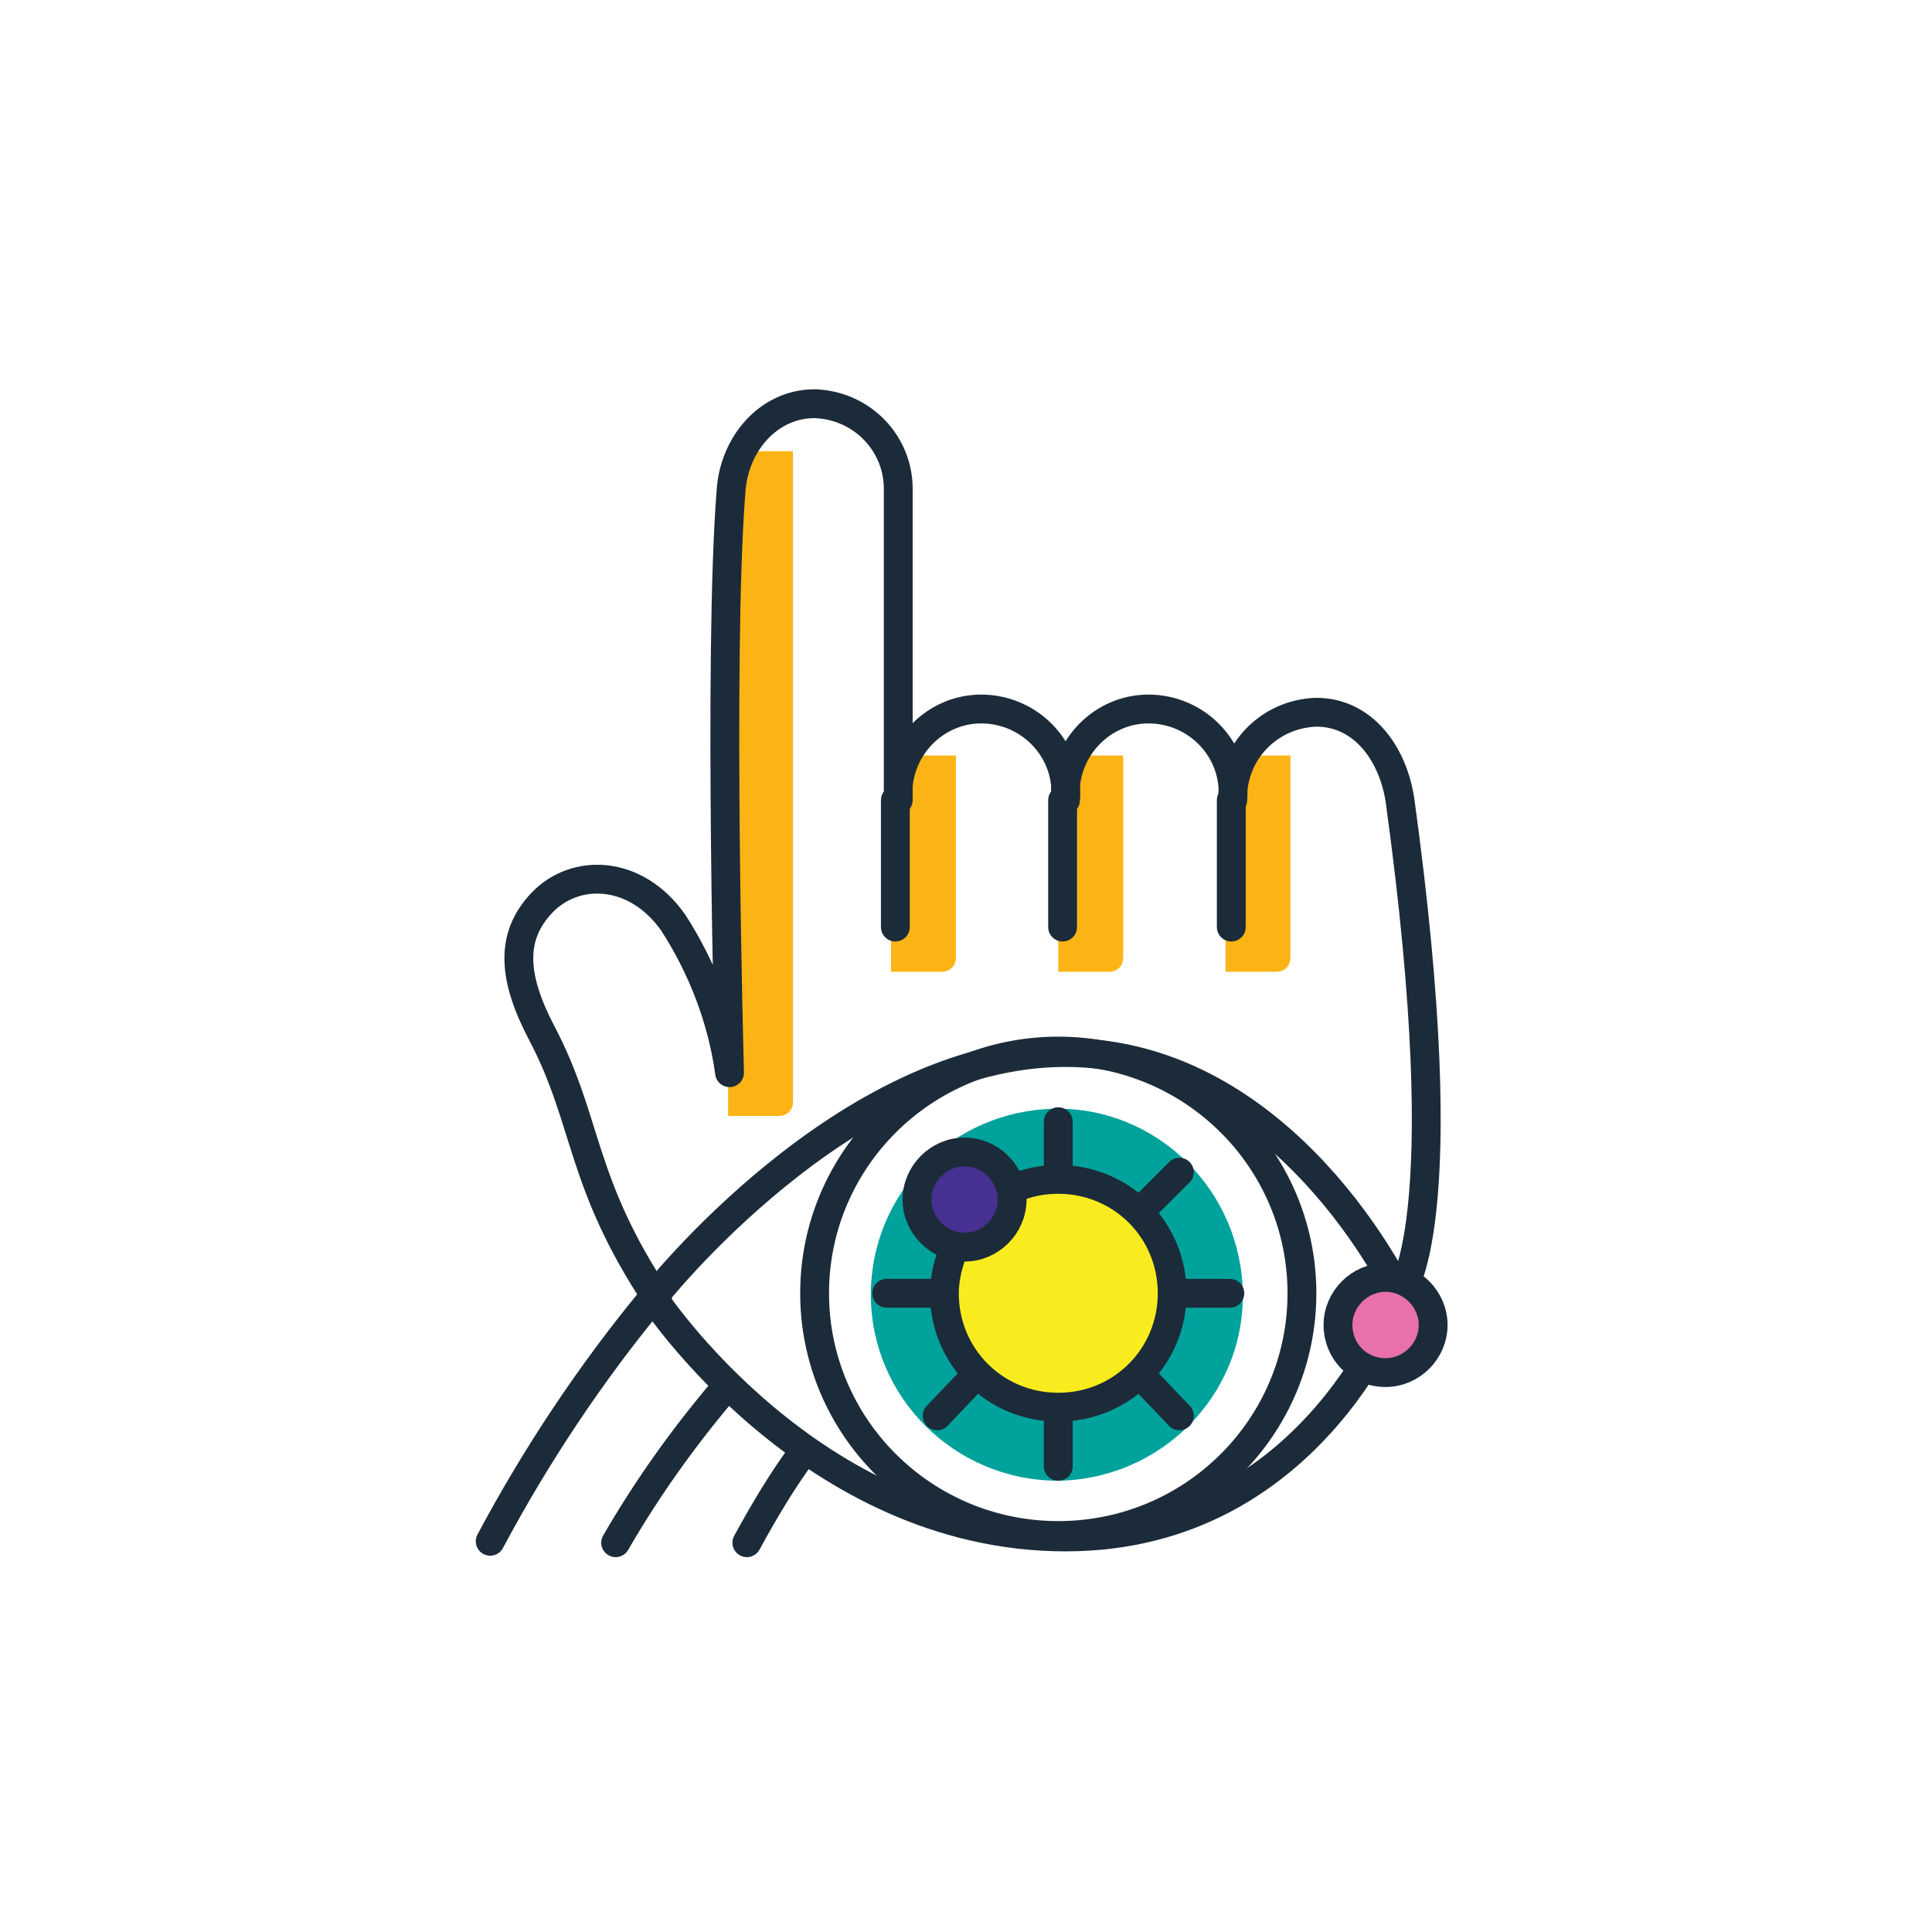
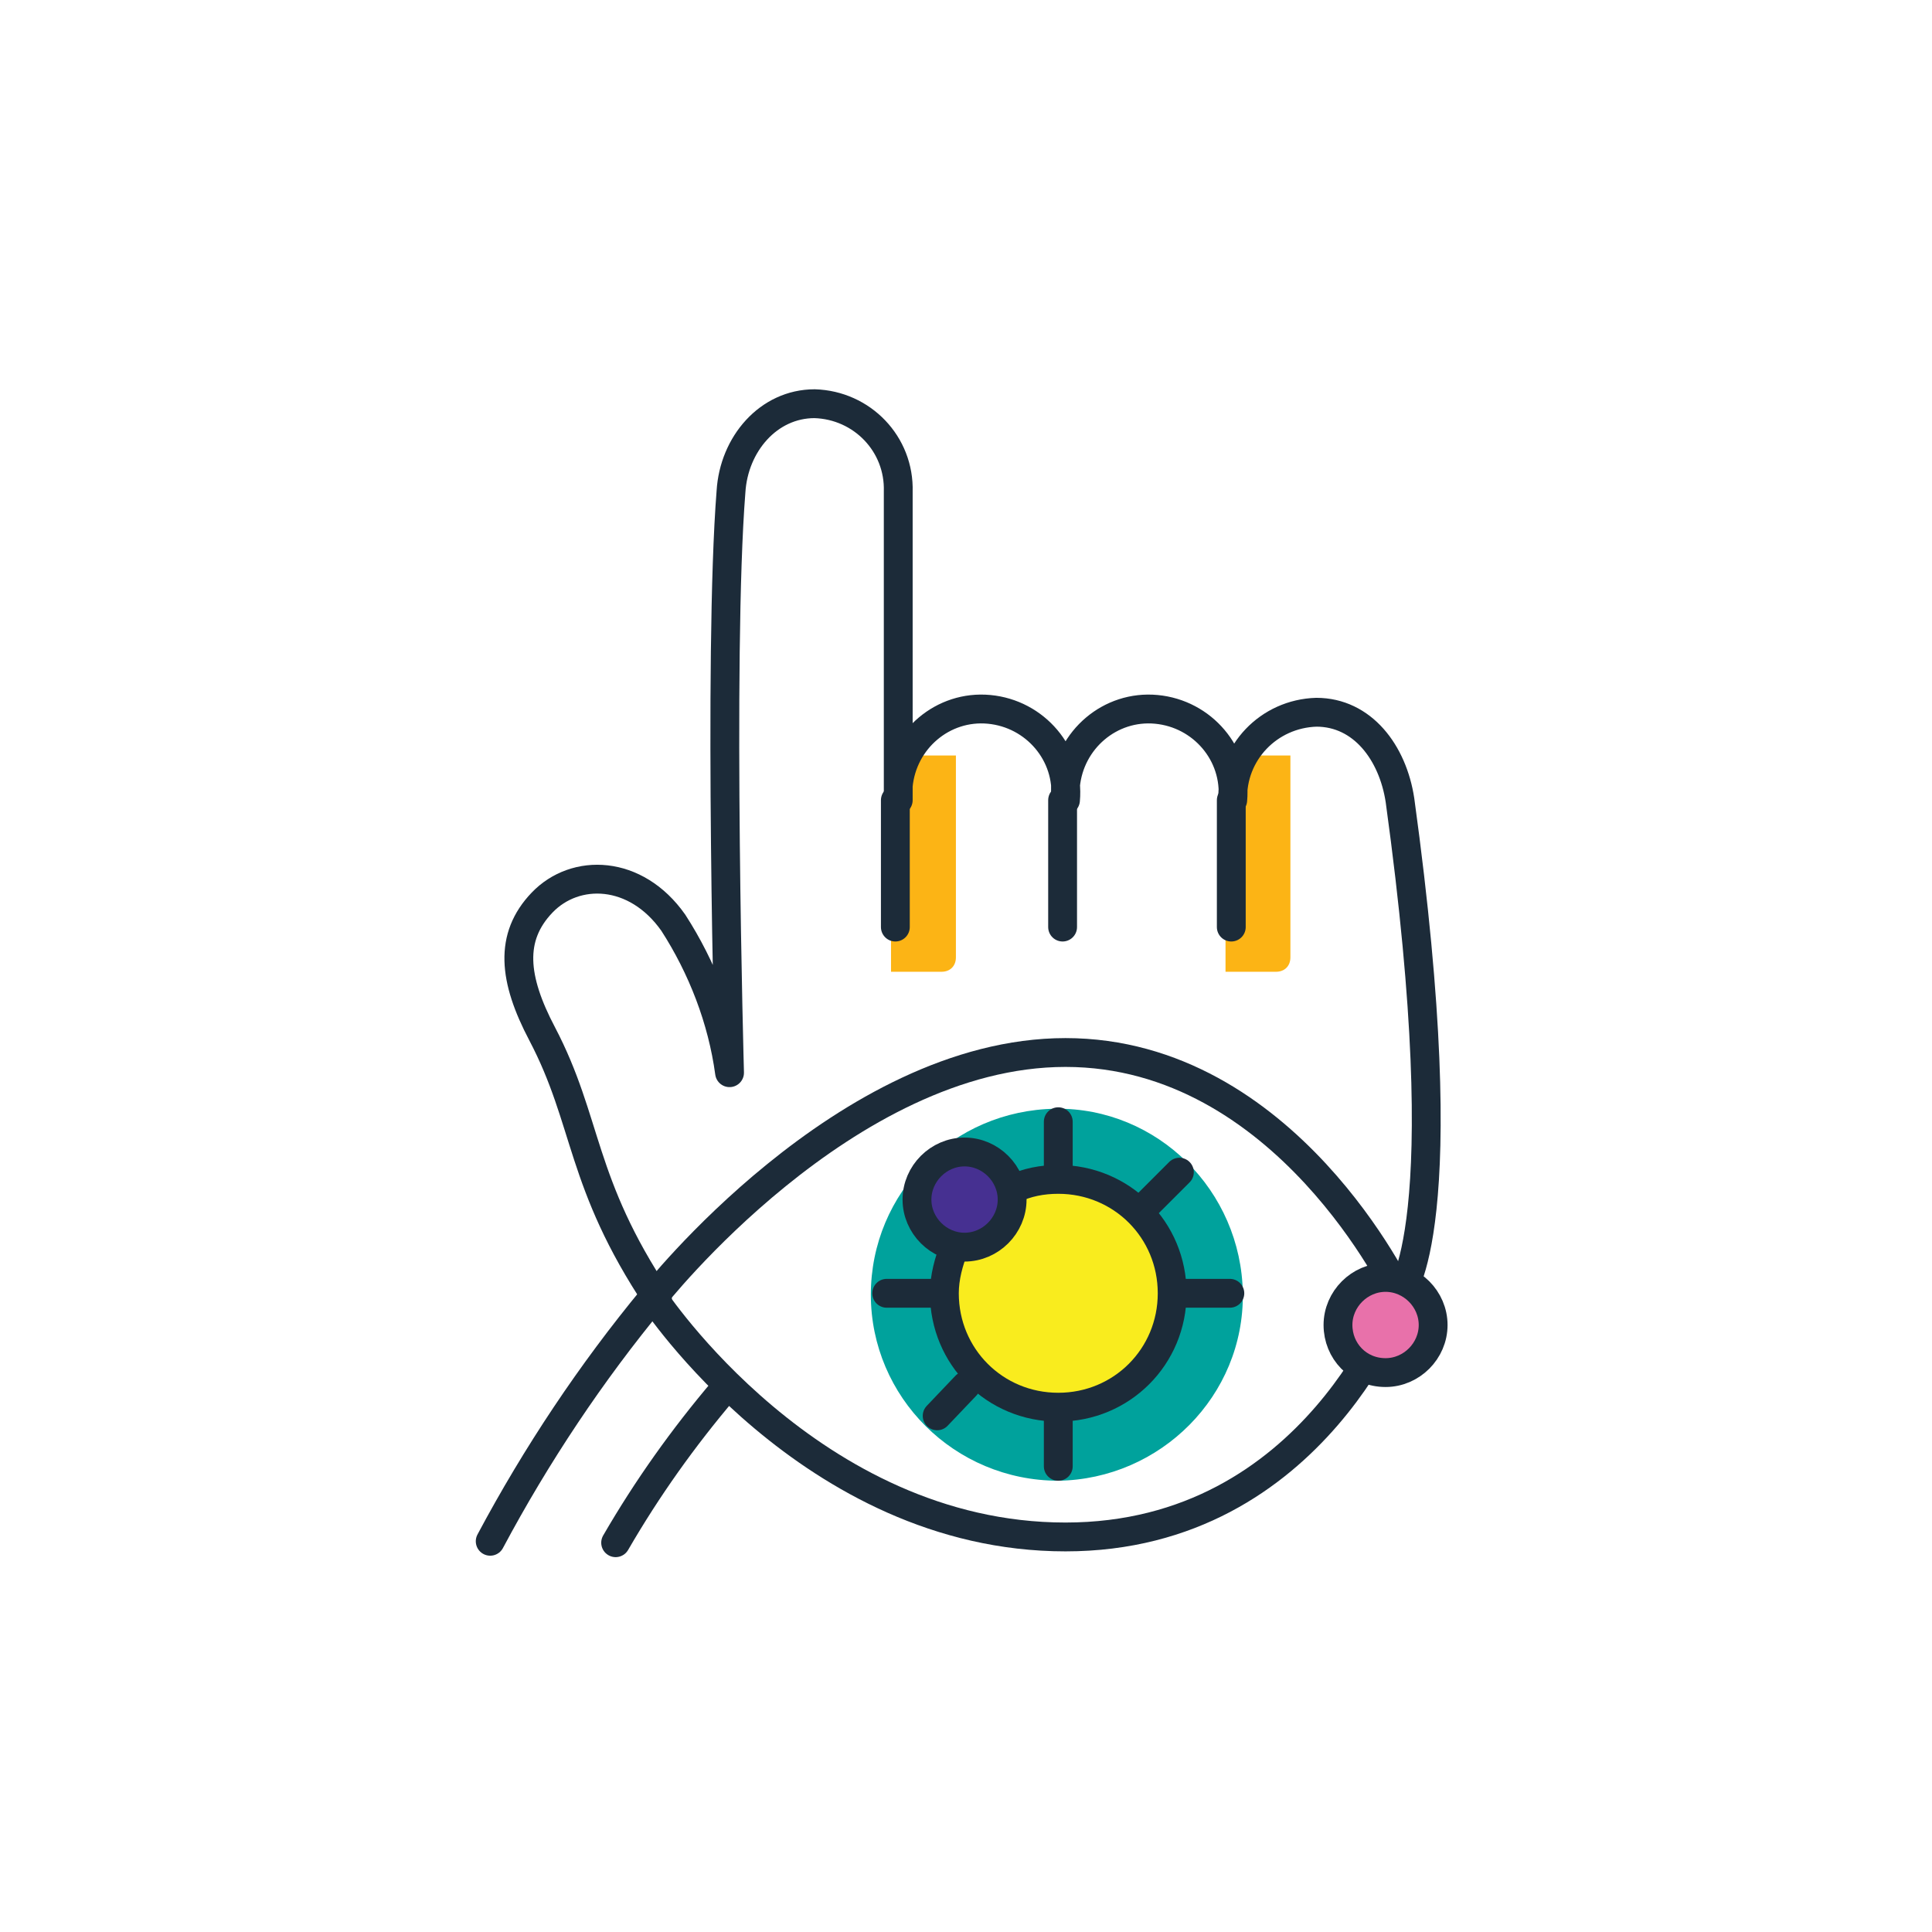
<svg xmlns="http://www.w3.org/2000/svg" xmlns:xlink="http://www.w3.org/1999/xlink" version="1.1" id="Layer_1" x="0px" y="0px" viewBox="0 0 134 134" style="enable-background:new 0 0 134 134;" xml:space="preserve">
  <style type="text/css">
	.st0{fill:none;}
	.st1{clip-path:url(#SVGID_2_);}
	.st2{fill:#00A29C;}
	.st3{clip-path:url(#SVGID_4_);}
	.st4{fill:#FCB415;}
	.st5{clip-path:url(#SVGID_6_);}
	.st6{clip-path:url(#SVGID_8_);}
	.st7{clip-path:url(#SVGID_10_);}
	.st8{clip-path:url(#SVGID_12_);}
	.st9{fill:none;stroke:#1C2B39;stroke-width:2;stroke-linecap:round;stroke-linejoin:round;}
	.st10{clip-path:url(#SVGID_14_);}
	.st11{clip-path:url(#SVGID_16_);}
	.st12{fill:#F9EC1E;}
	.st13{clip-path:url(#SVGID_18_);}
	.st14{clip-path:url(#SVGID_20_);}
	.st15{clip-path:url(#SVGID_22_);}
	.st16{clip-path:url(#SVGID_24_);}
	.st17{fill:none;stroke:#1C2B39;stroke-linejoin:round;}
	.st18{clip-path:url(#SVGID_26_);}
	.st19{clip-path:url(#SVGID_28_);}
	.st20{fill:#463091;}
	.st21{clip-path:url(#SVGID_30_);}
	.st22{clip-path:url(#SVGID_32_);}
	.st23{fill:#E871AA;}
	.st24{clip-path:url(#SVGID_34_);}
</style>
  <title>icon-creative-technology</title>
  <circle class="st0" cx="67" cy="67" r="67" />
  <g>
    <defs>
      <rect id="SVGID_1_" x="33" y="27" width="67.4" height="81" />
    </defs>
    <clipPath id="SVGID_2_">
      <use xlink:href="#SVGID_1_" style="overflow:visible;" />
    </clipPath>
    <g class="st1">
      <path class="st2" d="M73.4,102.7c7.1-0.1,12.9-5.9,12.8-13s-5.9-12.9-13-12.8c-7.1,0.1-12.8,5.8-12.8,12.9    C60.4,96.9,66.2,102.7,73.4,102.7C73.3,102.7,73.4,102.7,73.4,102.7" />
    </g>
  </g>
  <g>
    <defs>
      <rect id="SVGID_3_" x="33" y="27" width="67.4" height="81" />
    </defs>
    <clipPath id="SVGID_4_">
      <use xlink:href="#SVGID_3_" style="overflow:visible;" />
    </clipPath>
    <g class="st3">
-       <path class="st4" d="M50.5,31.3v46.1H54c0.6,0,1-0.4,1-1V31.3H50.5z" />
-     </g>
+       </g>
  </g>
  <g>
    <defs>
      <rect id="SVGID_5_" x="33" y="27" width="67.4" height="81" />
    </defs>
    <clipPath id="SVGID_6_">
      <use xlink:href="#SVGID_5_" style="overflow:visible;" />
    </clipPath>
    <g class="st5">
      <path class="st4" d="M61.8,52.4v15h3.5c0.6,0,1-0.4,1-1v-14H61.8z" />
    </g>
  </g>
  <g>
    <defs>
      <rect id="SVGID_7_" x="33" y="27" width="67.4" height="81" />
    </defs>
    <clipPath id="SVGID_8_">
      <use xlink:href="#SVGID_7_" style="overflow:visible;" />
    </clipPath>
    <g class="st6">
-       <path class="st4" d="M73.4,52.4v15h3.5c0.6,0,1-0.4,1-1v-14H73.4z" />
-     </g>
+       </g>
  </g>
  <g>
    <defs>
      <rect id="SVGID_9_" x="33" y="27" width="67.4" height="81" />
    </defs>
    <clipPath id="SVGID_10_">
      <use xlink:href="#SVGID_9_" style="overflow:visible;" />
    </clipPath>
    <g class="st7">
      <path class="st4" d="M85,52.4v15h3.5c0.6,0,1-0.4,1-1v-14H85z" />
    </g>
  </g>
  <g>
    <defs>
      <rect id="SVGID_11_" x="33" y="27" width="67.4" height="81" />
    </defs>
    <clipPath id="SVGID_12_">
      <use xlink:href="#SVGID_11_" style="overflow:visible;" />
    </clipPath>
    <g class="st8">
-       <ellipse class="st9" cx="73.4" cy="89.7" rx="16.9" ry="16.8" />
-     </g>
+       </g>
  </g>
  <g>
    <defs>
      <rect id="SVGID_13_" x="33" y="27" width="67.4" height="81" />
    </defs>
    <clipPath id="SVGID_14_">
      <use xlink:href="#SVGID_13_" style="overflow:visible;" />
    </clipPath>
    <g class="st10">
      <path class="st9" d="M73.9,106.6c17.4,0,23.2-16.8,23.2-16.8S89.2,73,73.9,73S45.3,90,45.3,90S56.2,106.6,73.9,106.6z" />
    </g>
  </g>
  <line class="st9" x1="73.4" y1="101.7" x2="73.4" y2="98.5" />
-   <line class="st9" x1="81.8" y1="98.2" x2="79.7" y2="96" />
  <line class="st9" x1="85.3" y1="89.7" x2="82.1" y2="89.7" />
  <line class="st9" x1="81.8" y1="81.3" x2="79.6" y2="83.5" />
  <line class="st9" x1="73.4" y1="81" x2="73.4" y2="77.8" />
  <line class="st9" x1="67" y1="96.1" x2="65" y2="98.2" />
  <line class="st9" x1="64.7" y1="89.7" x2="61.5" y2="89.7" />
  <g>
    <defs>
      <rect id="SVGID_15_" x="33" y="27" width="67.4" height="81" />
    </defs>
    <clipPath id="SVGID_16_">
      <use xlink:href="#SVGID_15_" style="overflow:visible;" />
    </clipPath>
    <g class="st11">
      <path class="st12" d="M66.2,86.5c-0.4,1-0.7,2.1-0.7,3.2c0,4.4,3.5,7.9,7.9,7.9s7.9-3.5,7.9-7.9c0-4.4-3.5-7.9-7.9-7.9    c-1.1,0-2.2,0.2-3.2,0.7" />
    </g>
  </g>
  <g>
    <defs>
      <rect id="SVGID_17_" x="33" y="27" width="67.4" height="81" />
    </defs>
    <clipPath id="SVGID_18_">
      <use xlink:href="#SVGID_17_" style="overflow:visible;" />
    </clipPath>
    <g class="st13">
      <path class="st9" d="M66.2,86.5c-0.4,1-0.7,2.1-0.7,3.2c0,4.4,3.5,7.9,7.9,7.9s7.9-3.5,7.9-7.9c0-4.4-3.5-7.9-7.9-7.9    c-1.1,0-2.2,0.2-3.2,0.7" />
    </g>
  </g>
  <g>
    <defs>
      <rect id="SVGID_19_" x="33" y="27" width="67.4" height="81" />
    </defs>
    <clipPath id="SVGID_20_">
      <use xlink:href="#SVGID_19_" style="overflow:visible;" />
    </clipPath>
    <g class="st14">
      <path class="st9" d="M97.1,89.7c0,0,4.1-4.4,0-34.2c-0.5-3.3-2.6-6.1-5.8-6.1c-3.3,0.1-5.9,2.8-5.8,6.1c0,0,0,0,0,0l0,0    c0.3-3.2-2.1-6-5.3-6.3c-3.2-0.3-6,2.1-6.3,5.3c0,0.1,0,0.2,0,0.4c0,0.2,0,0.4,0,0.6c0.3-3.2-2.1-6-5.3-6.3    c-3.2-0.3-6,2.1-6.3,5.3c0,0.1,0,0.2,0,0.4c0,0.2,0,0.4,0,0.6V34.1c0.1-3.3-2.5-6-5.8-6.1c0,0,0,0,0,0l0,0c-3.2,0-5.6,2.8-5.8,6.1    c-0.9,11.4-0.1,40.3-0.1,40.3c-0.5-3.7-1.9-7.3-3.9-10.4c-2.6-3.7-6.8-3.8-9.1-1.4c-2.3,2.4-2,5.3,0,9.1c3.2,6.1,2.6,10.3,8,18.4" />
    </g>
  </g>
  <path class="st9" d="M62.1,64.3v-8.8 M73.7,64.3v-8.8 M85.4,64.3v-8.8" />
  <g>
    <defs>
      <rect id="SVGID_21_" x="33" y="27" width="67.4" height="81" />
    </defs>
    <clipPath id="SVGID_22_">
      <use xlink:href="#SVGID_21_" style="overflow:visible;" />
    </clipPath>
    <g class="st15">
      <path class="st9" d="M45.3,90c-4.3,5.2-8.1,10.9-11.3,16.9" />
    </g>
  </g>
  <g>
    <defs>
      <rect id="SVGID_23_" x="33" y="27" width="67.4" height="81" />
    </defs>
    <clipPath id="SVGID_24_">
      <use xlink:href="#SVGID_23_" style="overflow:visible;" />
    </clipPath>
    <g class="st16">
      <path class="st9" d="M50.2,96.4c-2.8,3.3-5.3,6.8-7.5,10.6" />
    </g>
  </g>
  <path class="st17" d="M48,95.9" />
  <g>
    <defs>
      <rect id="SVGID_25_" x="33" y="27" width="67.4" height="81" />
    </defs>
    <clipPath id="SVGID_26_">
      <use xlink:href="#SVGID_25_" style="overflow:visible;" />
    </clipPath>
    <g class="st18">
-       <path class="st9" d="M55.8,100.6c-1.5,2-2.8,4.2-4,6.4" />
-     </g>
+       </g>
  </g>
  <g>
    <defs>
      <rect id="SVGID_27_" x="33" y="27" width="67.4" height="81" />
    </defs>
    <clipPath id="SVGID_28_">
      <use xlink:href="#SVGID_27_" style="overflow:visible;" />
    </clipPath>
    <g class="st19">
      <path class="st20" d="M66.9,86.5c1.8,0,3.3-1.5,3.3-3.3c0-1.8-1.5-3.3-3.3-3.3s-3.3,1.5-3.3,3.3l0,0C63.6,85,65.1,86.5,66.9,86.5" />
    </g>
  </g>
  <g>
    <defs>
      <rect id="SVGID_29_" x="33" y="27" width="67.4" height="81" />
    </defs>
    <clipPath id="SVGID_30_">
      <use xlink:href="#SVGID_29_" style="overflow:visible;" />
    </clipPath>
    <g class="st21">
      <path class="st9" d="M66.9,86.5c1.8,0,3.3-1.5,3.3-3.3c0-1.8-1.5-3.3-3.3-3.3s-3.3,1.5-3.3,3.3l0,0C63.6,85,65.1,86.5,66.9,86.5z" />
    </g>
  </g>
  <g>
    <defs>
      <rect id="SVGID_31_" x="33" y="27" width="67.4" height="81" />
    </defs>
    <clipPath id="SVGID_32_">
      <use xlink:href="#SVGID_31_" style="overflow:visible;" />
    </clipPath>
    <g class="st22">
      <path class="st23" d="M96.1,95.2c1.8,0,3.3-1.5,3.3-3.3s-1.5-3.3-3.3-3.3c-1.8,0-3.3,1.5-3.3,3.3C92.8,93.7,94.2,95.2,96.1,95.2    L96.1,95.2" />
    </g>
  </g>
  <g>
    <defs>
      <rect id="SVGID_33_" x="33" y="27" width="67.4" height="81" />
    </defs>
    <clipPath id="SVGID_34_">
      <use xlink:href="#SVGID_33_" style="overflow:visible;" />
    </clipPath>
    <g class="st24">
      <path class="st9" d="M96.1,95.2c1.8,0,3.3-1.5,3.3-3.3s-1.5-3.3-3.3-3.3c-1.8,0-3.3,1.5-3.3,3.3C92.8,93.7,94.2,95.2,96.1,95.2    L96.1,95.2z" />
    </g>
  </g>
</svg>